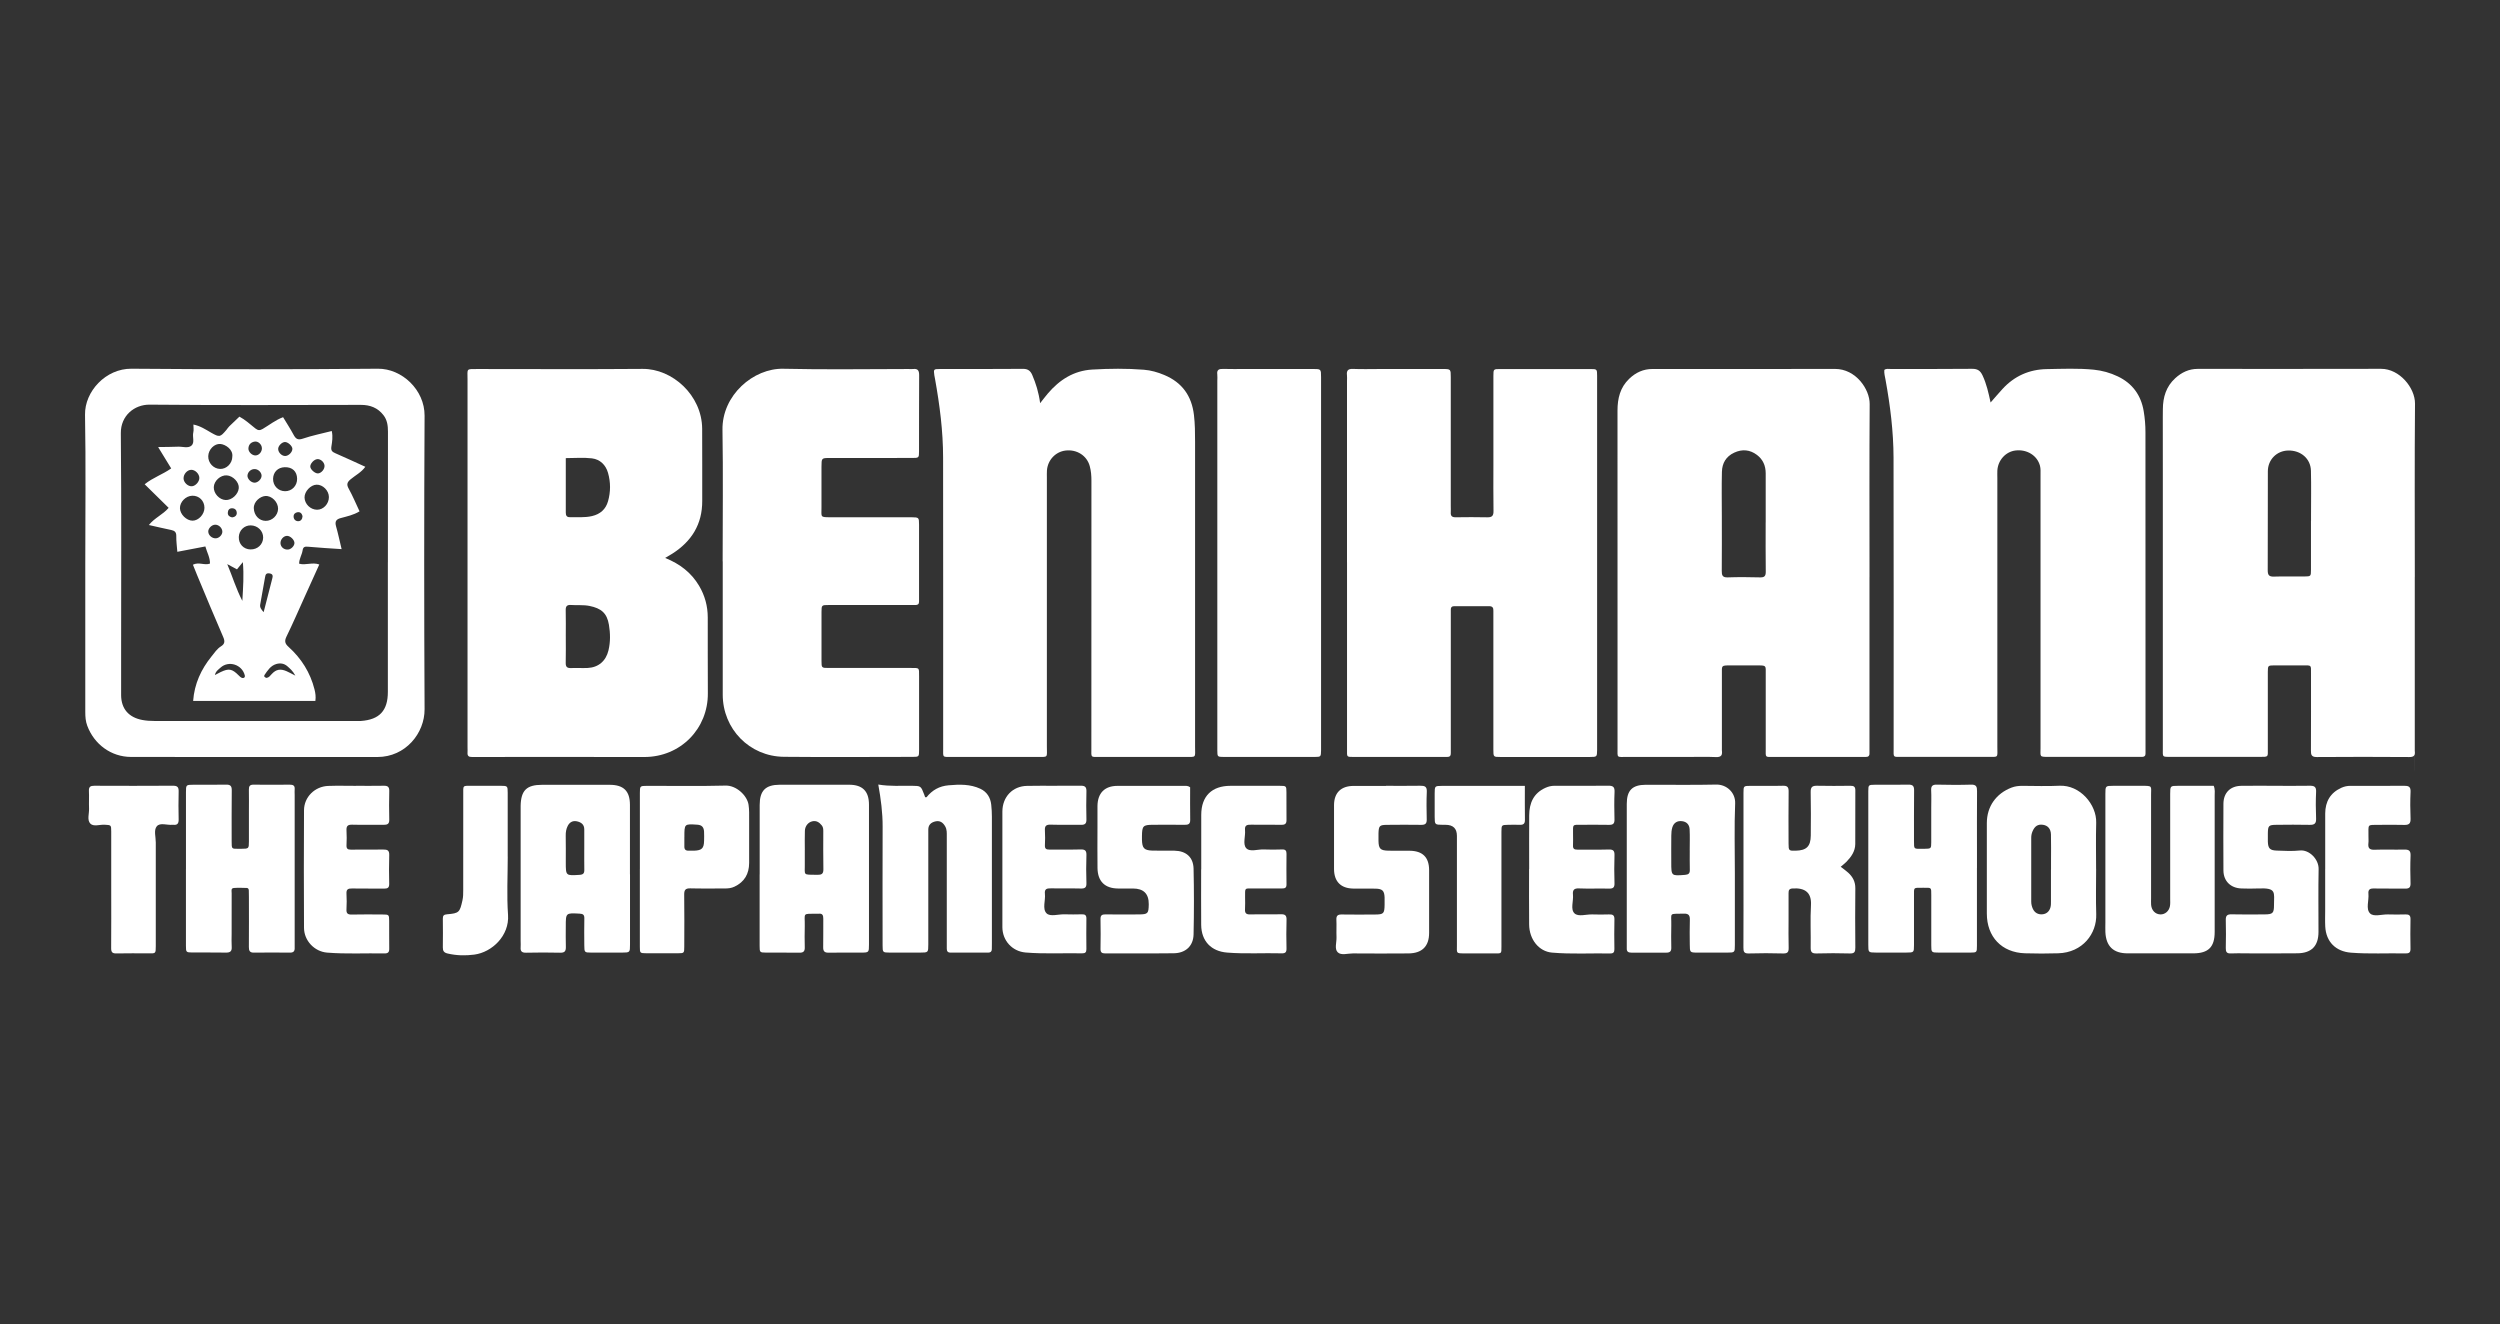
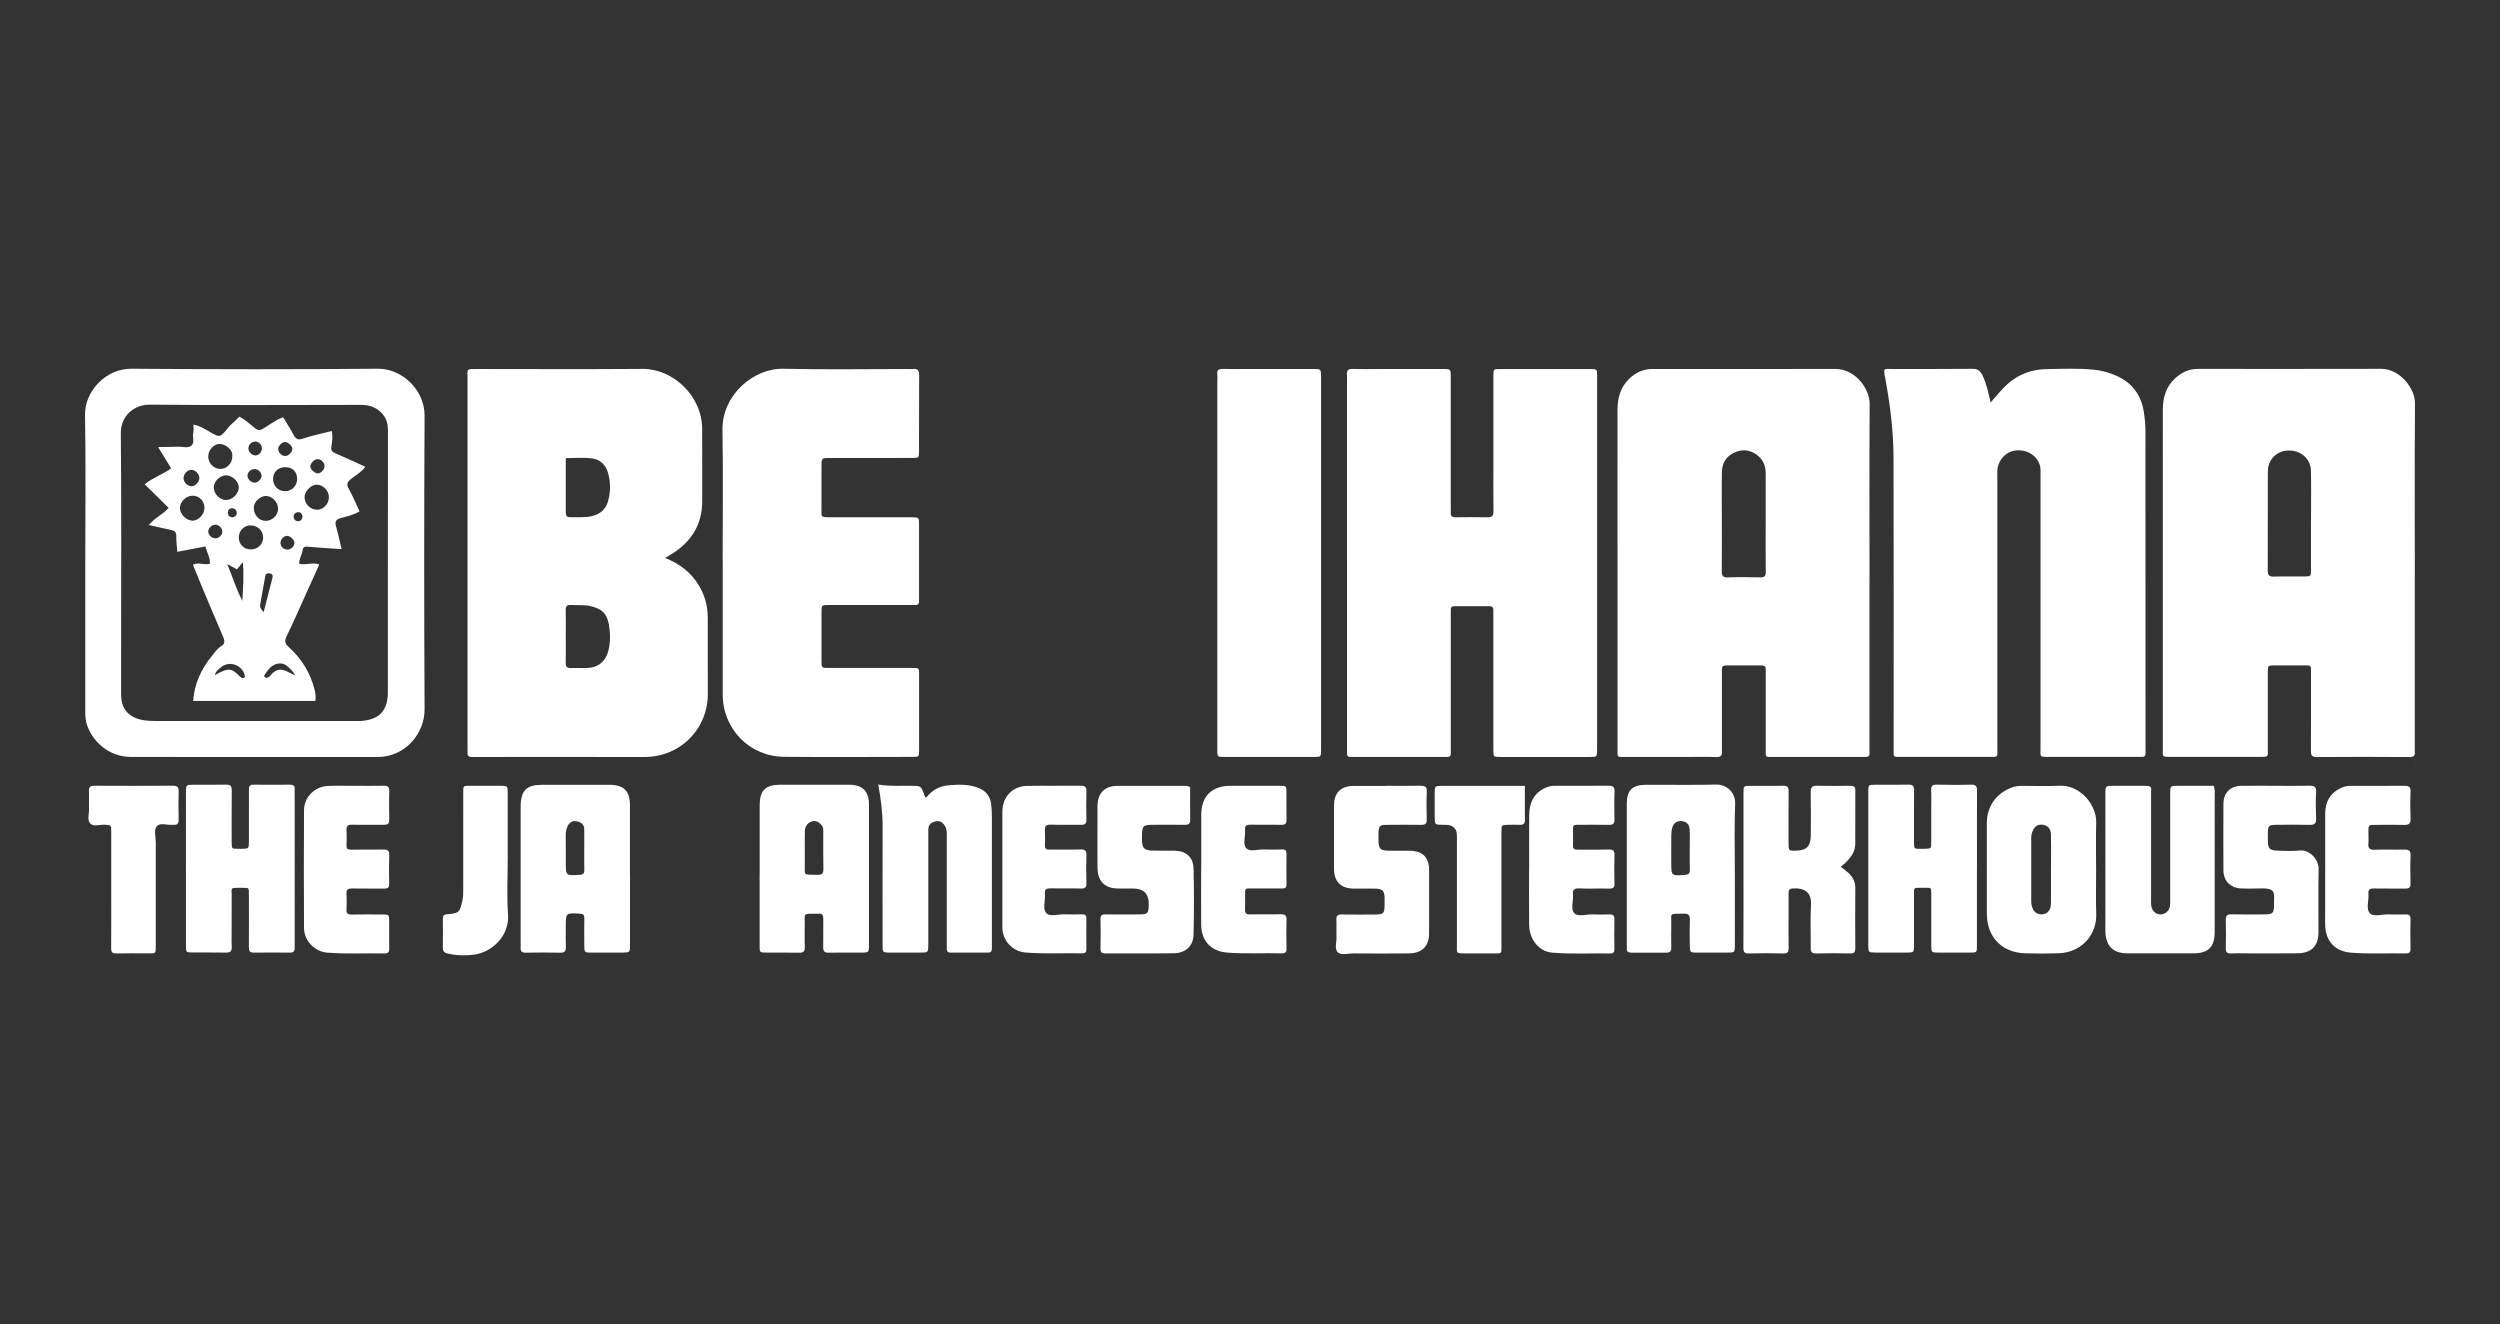
<svg xmlns="http://www.w3.org/2000/svg" id="Layer_1" data-name="Layer 1" viewBox="0 0 7653.5 4053.3">
  <rect x="0" y="0" width="7653.5" height="4053.3" fill="#333333" stroke="none" />
  <defs>
    <style>      .cls-1 {        fill: #fff;        stroke-width: 0px;      }    </style>
  </defs>
  <path class="cls-1" d="M7392.6,1766.3c0,172,0,344.1,0,516.1s-.5,11.4.1,17c1.4,12.8-2,18.3-16.7,18.2-94.5-.7-189-.7-283.6,0-16.7.1-17.8-7.6-17.7-20.5.4-78.5.2-156.9.2-235.4,0-26.4,2.1-24.7-24.2-24.7-29.3,0-58.6-.2-87.9,0-19.7.2-20,.4-20.1,20.2-.2,71.8,0,143.7,0,215.5,0,6.6,0,13.2,0,19.8,0,25.1,2.8,24.6-24.4,24.6-89.8,0-179.6,0-269.4,0-31.3,0-27.6,1.8-27.6-27.1,0-275.1,0-550.1,0-825.2s-.3-141.8.1-212.7c.3-36.1,10-68.8,37.8-94.2,19.6-17.9,42-28.6,68.8-28.6,187.2,0,374.3.3,561.5-.2,56.5-.1,104.2,58.4,103.8,106.7-1.5,176.7-.6,353.5-.6,530.3ZM7075,1594.1c0-4.7,0-9.4,0-14.2,0-46.2.8-92.5-.3-138.7-.8-37.1-31-62.9-69.8-62-34.8.8-62,27.9-62.1,63.4-.4,101,.1,202-.4,303,0,14.5,3.7,20.1,19,19.6,31.1-1.1,62.3-.1,93.4-.4,19.6-.2,20-.5,20-20.6.2-50,0-100,0-150.1Z" />
  <path class="cls-1" d="M5723.2,1767c0,173,0,345.9,0,518.9,0,6.6-.3,13.2,0,19.8.4,8.5-3.7,11.9-11.9,11.6-4.7-.2-9.4,0-14.2,0-88.8,0-177.7,0-266.5,0-28.2,0-25,3-25-26.4-.1-75.6,0-151.2,0-226.8,0-27.4,3.2-27.1-28.2-27-26.5,0-52.9.1-79.4,0-29.5-.2-26.6.4-26.6,25.8,0,72.8,0,145.6,0,218.3s-.5,11.4.1,17c1.6,14.1-2.6,20.1-18.3,19.5-29.2-1.3-58.6-.4-87.9-.4-61.4,0-122.9.2-184.3,0-32.9-.1-29,4.2-29.1-28-.1-124.8,0-249.5,0-374.3,0-219.3.1-438.6-.1-657.8,0-37.3,7.9-71,36-97.8,20-19.1,43.2-29.8,71.1-29.8,186.2,0,372.4.3,558.6-.2,64.2-.2,106.6,62.5,106.3,107.3-1.2,176.7-.5,353.5-.5,530.2ZM5405.5,1599.2c0-50.1-.1-100.2,0-150.2,0-23.3-8.5-42.6-26.9-56.4-21.3-16-44.7-18.3-69.4-6.9-25.1,11.6-37,32.2-37.7,58.4-1.2,45.3-.3,90.7-.3,136.1,0,55.7.3,111.5-.2,167.2-.1,13.5,1.9,20.7,18.1,20.2,33-1.2,66.1-.9,99.2,0,13.9.4,17.6-4.6,17.4-18-.7-50.1-.3-100.2-.3-150.2Z" />
  <path class="cls-1" d="M2036.4,1708.1c46,18.7,80.1,45.4,103.7,85.1,17.8,30,26.5,62.3,26.6,96.7.4,77.5-.4,155,.3,232.5.9,107.8-83,195.3-195,195.1-165.4-.4-330.8-.1-496.1-.1-10.4,0-20.8-.3-31.2,0-9.4.3-14.1-3.1-13.4-13.1.4-5.6,0-11.3,0-17,0-375.2,0-750.4,0-1125.5,0-34.5-5.2-32.1,31.5-32.1,168.2,0,336.4,1,504.6-.4,90.7-.7,181.4,80.3,182.2,183,.6,73.7-.1,147.4.2,221.1.3,71.5-32.5,123.9-91.6,161.6-6.3,4-12.9,7.7-22,13.1ZM1732.1,1947.2c0,27.4.5,54.7-.2,82-.3,12.6,4.5,16.4,16.4,16,16.9-.7,34,.5,50.9-.3,32.9-1.6,55.8-21.3,63.6-53.8,6.3-26,5.7-52.5,1.4-78.4-6-35.9-23.7-50.4-59.5-57.7-18.9-3.8-37.6-1.5-56.3-2.9-11.9-.9-16.9,3.3-16.5,15.9.7,26.4.2,52.8.2,79.2ZM1732.1,1402.6c0,57.2,0,111.9,0,166.6,0,9.1,2.9,14.4,12.8,14.1,22.6-.5,45.2,1.9,67.6-3.4,25.2-5.9,42.1-20.9,49-45.6,8.1-28.6,8.1-57.8,0-86.3-6.9-24.7-24.4-41.7-49.4-44.8-25.8-3.1-52.3-.7-79.9-.7Z" />
  <path class="cls-1" d="M4123.7,1721.5c0-185.2,0-370.4,0-555.6,0-5.7.6-11.4-.1-17-1.7-14.2,3-20.2,18.5-19.5,27.4,1.2,54.8.3,82.2.3,64.3,0,128.5,0,192.8,0,24.1,0,24.3.3,24.3,25.2,0,131.4,0,262.7,0,394.1,0,6.6.4,13.3,0,19.8-.8,11.1,4.1,14.9,15,14.8,32.1-.4,64.3-.7,96.4.1,14.6.4,19.7-4.4,19.4-19.4-.8-47.2-.3-94.5-.3-141.7,0-90.7,0-181.4,0-272.2,0-20.1.4-20.6,19.7-20.6,92.6-.2,185.2-.2,277.8,0,19.6,0,20,.5,20,20.8.2,91.7,0,183.3,0,275,0,284.4,0,568.9,0,853.3s0,11.3,0,17c-.3,21.1-.4,21.4-21.8,21.5-91.7.1-183.3.1-275,0-20.5,0-20.8-.3-20.8-22.1,0-135.1,0-270.3,0-405.4,0-6.6-.3-13.2,0-19.8.5-9.1-2.5-14.3-12.5-14.3-35.9.1-71.8,0-107.7,0-7.1,0-10.2,3.4-10.1,10.3,0,6.6,0,13.2,0,19.8,0,133.2,0,266.5,0,399.7,0,6.6-.3,13.2,0,19.8.4,8.3-3.3,12.2-11.6,11.9-3.8-.1-7.6,0-11.3,0-90.7,0-181.4,0-272.2,0-25,0-22.6.9-22.6-23.2,0-190.9,0-381.8,0-572.7Z" />
  <path class="cls-1" d="M5768.4,1132.7c6.1-5,13-3,19.4-3.1,83.2-.1,166.3.4,249.4-.5,16.9-.2,25.3,5.6,32.2,20.3,12.1,25.7,18.2,53,24.6,82.8,13-14.8,24.4-28.3,36.4-41.3,36.3-39.7,82.1-60,135.4-60.9,48.1-.8,96.3-3,144.4,1.8,25.5,2.6,49.8,9.4,73,20.4,45.2,21.5,71.3,57.7,79.5,106.4,3.6,21.2,5.4,43,5.4,64.5.3,322.2.2,644.4.2,966.6,0,5.7-.2,11.3,0,17,.2,7.1-3.3,10.3-10.1,10.4-4.7,0-9.4,0-14.2,0-90.7,0-181.4,0-272.1,0-29.3,0-25,0-25-26.9,0-278.7,0-557.5,0-836.2,0-9.4.7-19.2-1.7-28.1-8.4-31.6-40-50.9-74.7-46.8-30.3,3.6-54.2,29.9-55.8,61.8-.4,7.5,0,15.1,0,22.7,0,274,0,548,0,822.1,0,35.4,5.2,31.4-31.6,31.4-86.9.2-173.9.1-260.8,0-28.3,0-25.1,2.8-25.1-26.2,0-296.7.4-593.4-.3-890.1-.2-80-10.2-159.4-24.5-238.1-1.8-10-4.7-19.9-3.7-30.1Z" />
-   <path class="cls-1" d="M3184.1,1234.5c10-12.6,16.7-21.5,23.9-30,35.7-41.8,79.1-69.7,135.4-73.1,52.8-3.1,105.7-3.7,158.4.5,21.7,1.7,42.6,7.7,62.7,16.2,54.5,22.9,83.9,63.9,90.7,122.8,3.2,27.3,3.4,54.5,3.4,81.7,0,311,0,622,0,933,0,35.5,5.2,31.6-31.4,31.7-87,.2-173.9.1-260.9,0-28.4,0-25.2,2.8-25.2-26.2,0-273.2-.1-546.4.2-819.6,0-15.3-1.2-30.2-5.2-44.7-8.7-32.1-39.7-51.7-74.1-47.5-30.7,3.7-54.6,29.2-56.9,60.9-.5,7.5-.2,15.1-.2,22.7,0,274.1,0,548.3,0,822.4,0,35.6,5.3,31.9-31.1,31.9-87,.2-173.9.1-260.9,0-28.6,0-25.5,2.7-25.5-25.9,0-296.8.2-593.6-.2-890.4,0-81-10.4-161.2-24.7-240.8-.7-3.7-1.6-7.4-2.1-11.1-2.6-18.5-2.3-19.3,16.6-19.3,85.1-.2,170.2.3,255.2-.5,15.2-.1,22.7,6.7,27.9,18.7,11.1,25.9,19.7,52.6,24.2,86.5Z" />
  <path class="cls-1" d="M2212.3,1718.6c0-134.2,1.7-268.4-.5-402.5-1.8-106.3,94.9-189.4,186.6-187.2,127.5,3.1,255.1.8,382.7.8,4.7,0,9.5.5,14.2,0,15.5-1.8,18.7,5.7,18.6,19.9-.6,77.5-.1,155-.4,232.5,0,19.4-.5,19.9-21,19.9-84.1.2-168.2,0-252.3.1-25.2,0-25.2.2-25.3,27,0,41.6-.2,83.2,0,124.7.1,29.6-5,29.7,28.4,29.7,77.5,0,155,0,232.5,0s9.5,0,14.2,0c23.3.4,23.5.4,23.6,23,.1,69,0,138,0,206.9,0,9.4-.2,18.9,0,28.3.1,7.1-3.3,10.4-10.1,10.5-6.6,0-13.2,0-19.8,0-82.2,0-164.4,0-246.6,0-21.7,0-22,.3-22.1,21.3-.2,50.1-.2,100.2,0,150.2,0,20.9.3,21.2,22,21.2,84.1.1,168.2,0,252.3,0,25.9,0,24.4-1.4,24.4,24.8,0,75.6,0,151.2,0,226.8,0,20.2-.4,20.6-19.7,20.6-131.3.1-262.7,1.1-394-.2-105.5-1-187.3-85.4-187.4-190.2,0-136.1,0-272.1,0-408.2Z" />
  <path class="cls-1" d="M261.1,1723.4c0-151.2,1.9-302.5-.8-453.6-1.3-71.3,63.4-141.7,142.3-141,251.4,2.1,502.8,2.2,754.2,0,73.7-.7,143.4,64.9,143,143.7-1.6,299.6-1.5,599.2,0,898.8.4,73.1-57.9,146.2-144.4,146.2-251.4,0-502.8.2-754.2-.2-60.9-.1-112.9-38.6-134.1-95.6-5.1-13.6-6-27.4-6-41.6,0-152.2,0-304.3,0-456.5ZM1187.5,1721.2c0-133.3-.1-266.5.2-399.8,0-18.5-2.3-35.8-14-50.7-17.6-22.5-40.8-31.3-69.1-31.2-215.5.4-431,1.3-646.5-.7-46.9-.4-88.7,33.9-88.2,87.3,2.1,224.9.9,449.9.9,674.8,0,42.5-.3,85.1,0,127.6.4,41.9,23.7,68,65.2,75.7,12.2,2.3,24.2,3,36.5,3,204.2,0,408.3,0,612.5,0,6.6,0,13.3.4,19.8,0,57-4,82.6-31.6,82.6-89,0-132.3,0-264.6,0-397Z" />
  <path class="cls-1" d="M3726.7,1721.7c0-185.2,0-370.4,0-555.6,0-6.6.7-13.3-.1-19.8-2-14.7,5.5-17.3,18.2-16.9,22.7.8,45.3.2,68,.2,69,0,137.9,0,206.9,0,24.4,0,24.6.3,24.6,24.8,0,185.2,0,370.4,0,555.6s0,381.7,0,572.6c0,4.7,0,9.5,0,14.2-.4,20-.4,20.4-19.9,20.5-54.8.2-109.6,0-164.4,0s-75.6.1-113.4,0c-19.5-.1-19.8-.4-19.9-20.1-.1-125.7,0-251.3,0-377,0-66.1,0-132.3,0-198.4Z" />
  <path class="cls-1" d="M1928.7,2676.5c0,71.8,0,143.5,0,215.3,0,24.2-.2,24.3-25,24.5-31.2.1-62.3.2-93.5,0-21-.2-21.2-.5-21.4-22.4-.2-27.4-.5-54.8.1-82.2.3-11.2-4-14.2-14.7-14.7-42.1-2.2-42.1-2.6-42.1,38.8,0,20.8-.5,41.6.2,62.3.4,12.8-2.8,18.9-17.2,18.5-34.9-.9-69.9-.7-104.8,0-12.2.2-17.4-4-16.4-16.3.6-6.6,0-13.2,0-19.8,0-132.2,0-264.4,0-396.6,0-5.7,0-11.3,0-17,1-47.2,18.2-64.3,65.6-64.3,68.9-.1,137.9-.1,206.8,0,43,0,62.2,19.1,62.2,61.6.1,70.8,0,141.7,0,212.5ZM1788.7,2601c0-20.7,0-41.4,0-62,0-15-9.6-21.8-22.6-24.6-12.6-2.7-22.2,2.7-28,13.9-4.7,9.2-6.4,19.2-6.2,29.8.5,27.2.2,54.5.2,81.8,0,41.5,0,41,42.2,38.4,11.1-.7,14.7-4.7,14.5-15.2-.4-20.7-.1-41.3-.2-62Z" />
  <path class="cls-1" d="M2325.7,2676.9c0-70.8,0-141.7,0-212.5,0-44,17.9-61.9,61.6-62,70.8-.1,141.7-.2,212.5,0,40.8.1,60.4,19.8,60.5,60.9.2,142.6.1,285.2,0,427.9,0,24.8-.2,25-24.4,25.1-33.1.2-66.1-.3-99.2.2-12,.2-16.8-3.9-16.6-16.3.6-29.3,0-58.6.3-87.8.1-10.3-2.5-16.5-14.1-15.1-.9.1-1.9,0-2.8,0-49.3.4-38.9-4.2-39.8,37.9-.5,21.7-.6,43.5,0,65.2.4,12.4-4.6,16.4-16.6,16.2-34-.6-68,0-102-.3-19.2-.2-19.6-.5-19.6-21.1-.2-72.7,0-145.5,0-218.2ZM2463.8,2602.3h0c0,13.2-.2,26.3,0,39.5.9,39.6-8.4,35.6,38.4,36.4,12.7.2,18.8-2.7,18.5-17-.8-38.5-.3-77-.3-115.6,0-6.6,0-13-4.6-18.7-7.6-9.4-16.4-15.4-29.1-12.5-12.1,2.7-22,14-22.6,28.6-.8,19.7-.2,39.4-.2,59.2Z" />
  <path class="cls-1" d="M5311.1,2674.8c0,72.8,0,145.6,0,218.3,0,22.9-.3,23.1-23.3,23.2-30.2.2-60.5.2-90.7,0-23.8-.1-23.9-.3-24-25.4-.1-24.6-.7-49.2.2-73.7.5-14-2.8-20.7-18.5-20.2-47.6,1.3-37.4-4.8-38.3,36.2-.5,22.7-.5,45.4,0,68,.3,10.9-4,15.2-14.8,15.2-35.9-.3-71.8-.3-107.7,0-9.3,0-14.2-3.2-13.8-13,.2-5.7,0-11.3,0-17,0-141.8,0-283.6,0-425.3,0-41.2,16.7-58.4,58-58.6,71.8-.3,143.7,1.1,215.5-.6,32.5-.8,59.6,24.9,58.3,57.5-2.9,71.7-.9,143.6-.9,215.5ZM5173,2603.5h-.1c0-21.6.8-43.3-.3-64.9-.7-13.4-8.4-22.7-22.7-24.6-14.6-2-25.8,4.4-30.3,19.1-2.4,7.9-3,16.6-3.1,25-.4,27.3-.1,54.6-.1,81.9,0,42,0,41.6,42.2,38.3,10.8-.9,14.9-4.6,14.6-15.4-.5-19.8-.2-39.5-.2-59.3Z" />
  <path class="cls-1" d="M6052.2,2657.3c0,79.3,0,158.6,0,238,0,20.4-.4,20.8-19.9,21-32.1.3-64.2.2-96.3,0-23.3-.1-23.6-.3-23.6-23-.2-51,0-102,0-153,0-24.5.8-22.5-23.6-22.5-.9,0-1.9,0-2.8,0-29.1.3-26.4-2.7-26.5,25.2,0,50,0,100.1,0,150.1,0,22.8-.3,23-23.5,23.1-31.2.2-62.3.2-93.5,0-22.6-.2-22.9-.4-22.9-23.7,0-118,0-236.1,0-354.1,0-38.7-.2-77.4,0-116.1.1-19.4.5-19.7,20.6-19.9,34-.2,68,.5,102-.3,13.8-.3,17.8,4.4,17.6,17.9-.6,51.9-.2,103.9-.3,155.8,0,24.3-.3,22.8,23.6,22.7,2.8,0,5.7,0,8.5,0,20.2-.4,20.6-.4,20.7-19.8.3-34.9,0-69.9,0-104.8,0-17.9.7-35.9-.2-53.8-.7-13.4,3.5-18.3,17.4-18,34.9.8,69.9,1.1,104.8,0,16.2-.5,18.3,6.7,18.2,20.2-.5,62.3-.2,124.6-.2,187,0,16.1,0,32.1,0,48.2Z" />
  <path class="cls-1" d="M569.3,2660.3c0-78.4,0-156.8,0-235.1,0-22.6.3-22.7,23.4-22.8,33.1-.2,66.1.5,99.1-.3,13.7-.3,17.9,4.2,17.7,17.8-.7,51.9-.2,103.9-.3,155.8,0,24.3-.4,22.9,23.4,22.8,1.9,0,3.8,0,5.7,0,23.4-.2,23.6-.2,23.7-22.5.2-30.2,0-60.4,0-90.7,0-22.7.4-45.3-.1-68-.2-10.6,3.1-15.3,14.4-15.1,36.8.4,73.7.4,110.5,0,10.3-.1,16.3,2.5,15.3,14.2-.5,5.6,0,11.3,0,17,0,150.1,0,300.3,0,450.4,0,5.7-.3,11.3,0,17,.6,10.3-2.8,15.7-14.3,15.6-36.8-.4-73.7-.5-110.5,0-13,.2-15.5-6.1-15.4-17.4.4-51,.2-102,.1-153,0-6.6,0-13.2-.3-19.8-.1-4-1.6-7.7-6.2-7.8-13.2-.3-26.5-1-39.6.1-9.8.8-6.6,9.9-6.7,15.8-.2,41.5-.1,83.1-.1,124.6,0,13.2-.7,26.5.2,39.6,1,13.8-4.6,18.1-18,17.8-34-.7-68,0-102-.3-19.7-.2-20.1-.6-20.1-20.8-.2-71.8,0-143.5,0-215.3,0-6.6,0-13.2,0-19.8Z" />
  <path class="cls-1" d="M6777.1,2405.7c4.6,11.6,2.9,21.2,2.9,30.5.1,139,.1,277.9,0,416.9,0,46-19,65.3-65.2,65.5-67.1.2-134.2.1-201.3,0-43.7,0-66.1-21.6-68.1-65.2-.4-9.4,0-18.9,0-28.4,0-131.4,0-262.8,0-394.2,0-24.8.2-25,24.1-25.1,29.3-.2,58.6,0,87.9,0,33.1,0,27.9.4,27.9,27,.1,105.9,0,211.7,0,317.6,0,6.6-.4,13.3.1,19.8,1.4,17.1,12.9,28.8,28.3,29.3,14.1.4,26.5-9.8,29.4-25.4,1.3-7.3.7-15.1.7-22.6,0-106.8,0-213.6,0-320.5,0-24.9.2-25.1,24-25.2,36.7-.2,73.4,0,109.2,0Z" />
  <path class="cls-1" d="M2688.8,2401.8c36.9,6.1,69.9,3.3,102.8,3.8,27.6.4,27.6.2,37.8,26.9,1,2.6,1.8,5.3,2.8,8,1.5,0,3.8.7,4.4,0,17.4-21.6,39.1-34,67.5-36.4,33.3-2.9,66.2-3.8,97.1,10.6,20.1,9.4,31.1,26.9,33.4,49.1,1.3,12.2,2,24.5,2,36.7.1,128.6,0,257.1,0,385.7,0,6.6,0,13.2-.2,19.8-.2,6.7-3.6,10.3-10.5,10.3-38.8,0-77.5,0-116.3,0-8.8,0-11.2-5-11.1-12.7,0-6.6,0-13.2,0-19.8,0-107.8,0-215.5,0-323.3,0-10.3.7-20.6-4.7-30.3-6.8-12.1-16.1-18.7-30-15.6-13.1,3-22.1,10.4-21.9,25.4.1,6.6,0,13.2,0,19.8,0,110.6,0,221.2,0,331.8,0,24.4-.2,24.6-24.8,24.7-31.2.2-62.4.2-93.6,0-21.1-.2-21.5-.5-21.5-22.3-.1-121-.4-242,.1-363,.2-42.6-5.3-84.5-13.3-129.1Z" />
  <path class="cls-1" d="M5635.2,2653.6c10.3,8,17.3,12.8,23.4,18.5,13.7,12.7,21.5,27.6,21.3,47.3-.7,60.4-.5,120.9,0,181.3.1,12.8-2.1,18.7-16.8,18.2-34-1.1-68-.9-102,0-13.3.3-18.1-3.5-17.9-17.5.8-43.4-1.6-87,.9-130.3,2.2-38.7-18.3-53.6-56.1-51.2-10.2.6-12.6,5-12.5,14,.3,27.4,0,54.8,0,82.2,0,28.3-.6,56.7.3,85,.4,13.3-3.1,18.2-17.2,17.8-34.9-1-69.9-1.1-104.8,0-15.2.5-16.6-6.2-16.5-18.5.4-75.6.2-151.1.2-226.7,0-82.2,0-164.3,0-246.5,0-21.1.3-21.3,21.7-21.4,33.1-.2,66.1.6,99.2-.3,14-.4,17.5,4.7,17.3,17.9-.6,52.9-.4,105.8-.2,158.7,0,22.1.9,22.7,21.7,22.2,33.3-.7,46-13.2,46.3-46.4.3-44.4.7-88.8-.3-133.2-.3-15.4,5.2-19.5,19.6-19.2,34,.8,68,.5,102,.1,10.4-.1,15.2,2.6,15.1,14.2-.4,54.7.2,109.5-.2,164.2-.2,22.1-12.3,39.1-27,54.3-4.6,4.7-9.9,8.7-17.4,15.1Z" />
  <path class="cls-1" d="M6417.1,2660.1c0,46.2-1.2,92.5.3,138.7,2,59.1-41.3,117.3-116.2,119.6-33.9,1-68,1.1-101.9,0-71.3-2.3-116.8-50.2-116.8-121.7,0-92.5-.3-185,0-277.4.2-50.6,28.5-90,75.5-108.1,10.9-4.2,21.8-5.4,33.2-5.4,37.7.1,75.6,1.6,113.2-.3,63.6-3.2,114.5,58.1,112.9,113.1-1.3,47.1-.3,94.4-.3,141.5ZM6279,2662.3c0-8.5,0-17,0-25.5,0-27.4.5-54.7-.2-82.1-.4-17.3-9.6-27.5-24.4-29.7-15.8-2.3-25.5,4.2-32.3,20.7-2.6,6.3-3.7,12.5-3.7,19.1,0,65.1.1,130.2,0,195.4,0,7.8,1.8,15,4.9,21.9,5.8,12.6,16.6,18.2,29.8,16.9,12.2-1.2,20.8-9,24.1-20.9,1.8-6.2,1.6-13,1.6-19.6.1-32.1,0-64.2,0-96.3Z" />
-   <path class="cls-1" d="M1958.9,2660.1c0-77.5,0-155,0-232.4,0-21.4.4-21.8,21.8-21.9,80.3-.2,160.7,1.3,240.9-.8,32.4-.8,65.7,30.2,70,58.7,2.3,15.1,1.8,30.1,1.8,45.2.1,44.4.2,88.8,0,133.2-.2,33.1-14.2,57.8-44.8,72.3-9.8,4.7-19.8,5.6-30.3,5.6-35-.2-69.9.6-104.9-.4-15.3-.4-19,5.2-18.8,19.5.7,52.9.4,105.8.2,158.7,0,20.1-.3,20.4-19.5,20.5-32.1.2-64.3.2-96.4,0-19.8-.2-20.1-.4-20.1-20.2-.2-79.4,0-158.7,0-238.1ZM2095.1,2562.6c0,9.4.3,18.8,0,28.2-.4,9.7,3.9,13.8,13.3,13.5,5.6-.2,11.3.2,16.9,0,23.5-1,29.7-7.3,30.2-30.4.2-9.4.4-18.8-.1-28.2-.8-12.8-6.2-20.1-20.8-21-39.5-2.5-39.5-3-39.4,38Z" />
  <path class="cls-1" d="M3643.5,2409.9c0,32.2-.4,66.1.2,100,.3,13.5-6.5,15.3-17.6,15.2-32.1-.4-64.3-.3-96.4-.1-30.4.2-33.3,3.3-33.7,34.7,0,3.8,0,7.6,0,11.3.6,25.3,6.5,32.1,31.4,33,22.7.8,45.4-.1,68,.3,35.5.6,57.8,19.7,58.6,55.1,1.5,67,1.5,134.2,0,201.2-.8,35.5-24.4,57.2-60.5,57.7-69.9.9-139.9,0-209.8.5-10.9,0-14.9-3.4-14.6-14.5.6-30.2.6-60.5,0-90.7-.2-11.4,4.4-14.4,15-14.3,34,.5,68,.4,102.1.1,28.1-.2,30.2-2.6,30.6-31.1q.5-48.2-48.3-48.2c-15.1,0-30.2.1-45.4,0-40.6-.3-62.6-21.8-63.2-62.7-.6-40.6-.1-81.3-.1-121.9s-.2-45.4,0-68c.5-39.6,22-61.5,60.9-61.6,68-.2,136.1,0,204.1,0,5.6,0,11.4-1,18.5,4.1Z" />
  <path class="cls-1" d="M6965.8,2405.7c34.9,0,69.9.4,104.8-.2,13.6-.2,20.7,2.5,19.9,18.5-1.3,27.3-1.1,54.8,0,82.1.6,15.4-5.5,19.4-19.7,19.1-34-.7-68-.5-102-.1-23.5.3-25.6,2.6-26,26.1-.2,8.5-.3,17,0,25.5.7,20.5,6.1,26.6,27.2,27.3,23.6.8,47.4,2.2,70.8-.3,28.9-3,58,26.9,57.4,56.8-1.3,64.2-.3,128.4-.4,192.6-.1,42.9-21.1,64.7-64.2,65.3-52.9.7-105.8.2-158.6.2-15.1,0-30.3-.7-45.3.2-12.9.7-16-4.9-15.7-16.7.6-28.3.8-56.7,0-85-.4-13.4,3.6-18.3,17.5-18,34,.8,68,.5,102,.2,24.2-.2,28.1-3.8,28.1-28,0-40,8.7-53.8-48.7-51.4-17,.7-34,.6-51,0-33.1-1.1-54.9-22.6-55.1-55.2-.4-68-.4-136,0-204,.2-33.7,20.8-54.4,54.4-55,34.9-.6,69.9-.1,104.8-.1Z" />
  <path class="cls-1" d="M4243,2405.7c35,0,69.9.4,104.9-.2,13.4-.2,20.9,2.1,20.1,18.4-1.3,28.3-.8,56.7-.2,85,.3,12.6-4.7,16.4-16.7,16.3-35-.5-69.9-.4-104.9,0-23,.2-25.4,2.9-26.1,26.5-.2,7.6-.2,15.1,0,22.7.5,23.9,5.6,29.3,30.4,29.9,21.7.5,43.5,0,65.2.2,39.4.4,59.2,19.9,59.4,58.9.2,64.3.2,128.5,0,192.8-.1,40.8-21.4,62.2-63.2,62.6-56.7.5-113.4.4-170.1,0-15.8-.1-35.8,6.9-46.4-3.4-10.7-10.3-3.2-30.4-3.8-46.2-.7-17.9.5-35.9-.4-53.8-.6-12.8,5-16,16.7-15.8,34,.5,68,.4,102,.1,26-.2,28.5-3,28.9-29.7.1-7.6.3-15.1,0-22.7-.8-20.2-6.6-26.3-27.5-26.8-22.7-.6-45.4.1-68-.2-38.3-.5-59.1-21.2-59.3-59.9-.3-65.2-.3-130.4,0-195.6.2-38,21.3-58.6,59.8-58.8,33.1-.2,66.1,0,99.2,0Z" />
  <path class="cls-1" d="M3677.5,2661.5c0-55.7-.1-111.5,0-167.2.2-56.9,32.3-88.6,89.7-88.6,50.1,0,100.1-.1,150.2,0,20.5,0,20.8.4,20.9,19.5.3,28.3-.2,56.7.2,85,.2,11-4,15-15,14.8-31.2-.5-62.4.2-93.5-.3-12.3-.2-19.9,1.5-18.5,16.6,1.8,18.7-7.3,42.4,3.3,54.9,11.2,13.1,35.5,3.4,54.1,4.3,18.8.9,37.8.6,56.7,0,10-.3,13,4.1,12.9,13.4-.3,31.2-.4,62.4,0,93.5.2,10.5-4.7,12.6-13.7,12.5-29.3-.3-58.6-.2-87.9,0-27.5.1-25.1-3.4-25.2,26.4,0,12.3.6,24.6-.2,36.8-.8,11.9,3.1,16.6,15.7,16.3,31.2-.8,62.4.3,93.5-.5,13.3-.4,18.4,3.2,17.9,17.3-1,29.3-.7,58.6-.1,87.8.2,11.1-3.7,14.8-14.7,14.5-55.7-1.5-111.4,2.2-167.1-2.3-48.9-3.9-78.9-35.2-79.4-84.8-.5-56.7-.1-113.4-.1-170.1Z" />
  <path class="cls-1" d="M4681.4,2660.2c0-54.8-.3-109.5.1-164.3.3-37.4,13.3-67.8,50-84.2,8.9-4,17.7-6.1,27.3-6.1,54.8,0,109.5.4,164.3-.2,14.1-.2,20.4,2.9,19.7,18.7-1.3,28.3-.8,56.6-.2,85,.3,12.5-4.7,16.3-16.7,16.1-28.3-.6-56.6-.2-85-.2-27.9,0-25.1-2-25.2,26.5,0,12.3.5,24.6-.1,36.8-.5,10.2,4,12.9,13.4,12.8,32.1-.4,64.2.6,96.3-.4,14.1-.4,17.7,4.5,17.3,17.8-.9,28.3-1,56.7,0,85,.6,14.5-5.2,17.3-18.1,16.9-30.2-.8-60.5.7-90.6-.6-15.8-.7-19.8,5.6-18.4,19.5,1.9,19.4-8.3,44.3,4.6,56.8,11.6,11.3,35.9,2.7,54.6,3.3,17,.5,34,.6,51,0,11.6-.5,17.1,2.4,16.7,15.5-.8,30.2-.5,60.4-.1,90.6.1,9.4-2.7,13.6-12.8,13.4-59.4-1-118.9,2.6-178.3-2.6-39.9-3.5-69.4-40-69.9-85.9-.6-56.6-.2-113.3-.2-169.9Z" />
  <path class="cls-1" d="M1089.9,2405.7c28.4,0,56.7.3,85.1-.2,11.6-.2,17,3.2,16.7,16-.7,29.3-.7,58.6,0,87.9.3,13.2-5.9,15.8-17.2,15.7-32.1-.4-64.3.5-96.4-.4-14.1-.4-18.1,4.8-17.3,18,.9,15.1.7,30.2,0,45.4-.4,9.9,3.6,13.1,13.2,13,33.1-.4,66.2.3,99.2-.3,12.8-.2,18.9,2.5,18.4,17.1-1,29.3-.7,58.6-.1,87.9.2,11.3-4.2,14.7-14.9,14.6-33.1-.4-66.2.2-99.2-.4-11.7-.2-17.4,2.6-16.7,15.6.9,16,.9,32.2,0,48.2-.7,12.4,3.8,16.3,16.1,16,31.2-.7,62.4-.4,93.6-.2,20.5.1,20.8.4,21,19.5.3,28.4-.3,56.7.2,85.1.2,11.2-4,14.8-14.8,14.6-58.5-1.1-117.2,2.3-175.6-2.5-38.6-3.2-70.3-36.5-70.5-75.7-.6-120-.7-240.1,0-360.1.2-40.7,33.2-73,74.2-74.5,28.3-1,56.7-.2,85.1-.2Z" />
  <path class="cls-1" d="M7118.4,2660.5c0-56.7-.2-113.4,0-170.1.2-36.2,15.5-63.3,49.5-78.7,8.9-4,17.7-5.9,27.3-5.9,54.8,0,109.6.3,164.5-.2,13.5-.1,20.8,2.3,20,18.5-1.3,27.3-1.1,54.8,0,82.2.6,15.4-5.5,19.5-19.7,19.1-25.5-.8-51-.3-76.6-.2-38.3.1-32-2.5-32.6,33.9-.1,7.6.7,15.2-.2,22.7-1.6,14.4,3.2,20.1,18.6,19.6,30.2-1.1,60.5.2,90.7-.5,14-.4,20.5,2.8,19.8,18.6-1.2,28.3-.9,56.7-.1,85,.3,12.7-4.7,16.1-16.5,15.9-32.1-.5-64.3.3-96.4-.4-12.5-.3-17.2,4.3-16,16.4,2,20.4-8.6,46,4.9,59.8,11.2,11.4,36,2.7,54.8,3.2,17.9.5,35.9.5,53.9,0,10.5-.3,15.4,2.9,15.2,14.4-.5,30.2-.7,60.5,0,90.7.3,11.8-4.9,14.5-15.2,14.3-55.7-1.2-111.5,2.1-167.1-2.3-46.6-3.7-76.3-33.3-78.7-80.1-.9-17-.2-34-.2-51,0-41.6,0-83.2,0-124.8Z" />
  <path class="cls-1" d="M3068.7,2660.1c0-58.6-.2-117.2,0-175.8.2-44.8,31.2-77.7,75.6-78.4,54.8-.9,109.6.2,164.4-.5,14.1-.2,17.7,5,17.3,18.1-.8,28.3-.7,56.7,0,85.1.2,12.1-3.9,16.7-16.3,16.5-31.2-.6-62.4.5-93.6-.5-14.1-.4-18.1,4.8-17.2,18,.9,15.1.7,30.2,0,45.3-.4,9.9,3.5,13.2,13.2,13,32.1-.4,64.3.5,96.4-.4,13.9-.4,17.9,4.2,17.5,17.7-.9,28.3-1.1,56.7,0,85,.6,14.5-5.2,17.3-18.1,16.9-30.2-.8-60.5.2-90.7-.5-12.6-.3-20,1.9-18.3,16.7,2.3,20.3-8.5,45.9,4.9,59.6,11,11.3,35.9,2.7,54.7,3.2,17.9.5,35.9.5,53.9,0,9.5-.3,13.6,2.9,13.5,12.9-.4,31.2-.4,62.4,0,93.6.1,10-3.6,13.1-13.3,12.9-57.6-1.1-115.3,2.3-172.8-2.5-40.7-3.4-70.9-36.2-71.1-77.4-.3-59.5,0-119.1,0-178.6Z" />
  <path class="cls-1" d="M4668.2,2405.7c0,36.9-.3,70.8.2,104.7.1,11.3-4.8,15-15.3,14.7-12.3-.4-24.6-.3-36.8,0-19.4.5-19.7.6-19.8,21.1-.2,45.3,0,90.7,0,136,0,71.8,0,143.6,0,215.4,0,22.8.8,21.2-21.9,21.1-30.2,0-60.5,0-90.7,0-27.2,0-23.7,0-23.7-25.3,0-111.5,0-222.9,0-334.4q0-33.9-34.8-33.9c-2.8,0-5.7,0-8.5,0-24.5-.3-24.6-.3-24.8-24.8-.1-23.6-.1-47.2,0-70.8.1-23.2.2-23.5,22.7-23.6,54.8-.2,109.6,0,164.4,0h89Z" />
  <path class="cls-1" d="M340.5,2721.3c0-58.6.1-117.1,0-175.7,0-20.1-.4-19.7-20.2-20.8-14.9-.8-33.9,6.7-43.7-3.4-10.7-11-3.3-30.5-4-46.2-.7-17.9.5-35.9-.4-53.8-.6-12.8,4.8-16,16.6-15.9,80.3.3,160.6.5,240.8-.1,14.1-.1,17.7,5,17.3,18.1-.8,28.3-.6,56.7,0,85,.2,11.9-3.5,18-16.1,16.5-.9-.1-1.9,0-2.8,0-16.5,1.7-38.1-7.7-48.2,4.8-9.6,11.8-2.8,32.7-2.9,49.5-.2,105.8-.2,211.5,0,317.3,0,23-.5,22.1-21.5,22-33.1-.1-66.1-.5-99.2.2-12.4.3-16-4-15.9-16.2.5-60.4.2-120.9.2-181.3Z" />
  <path class="cls-1" d="M1554.4,2622.6c0,59.5-3.3,119.2.9,178.3,4.5,63.6-49,114.2-103,121.5-27.2,3.6-54.3,3.1-81.5-3.2-11.9-2.7-15.3-8-15.1-19.1.4-29.3.4-58.5,0-87.8-.1-9.5,3.2-12.5,13-13.3,37-3.1,38.9-6,47.1-42.9,2.3-10.4,2.3-20.5,2.3-30.7.2-97.2,0-194.4.1-291.6,0-31.5-3.2-28,29.3-28.2,28.3-.1,56.6-.2,84.9,0,21.5.2,21.8.4,21.9,21.5.2,65.1,0,130.2,0,195.4Z" />
  <path class="cls-1" d="M1015.7,1319.6c3.8,17.7,1.1,33-1.2,47.5-2,12.8,2.7,16.3,12.5,20.6,30.2,13.1,60.1,27.1,91.4,41.3-12.1,17-30.1,25.9-45,38.3-10.2,8.5-13.3,15.4-6.1,28.3,12.3,22.2,22.1,45.8,33.4,69.8-18.3,11.3-38.5,15.4-58.2,20.8-13.3,3.6-17.8,10.4-13.9,24.4,6.4,22.6,11.2,45.6,17.2,70.5-34.9-2.4-68.4-4.1-101.8-7.3-10.2-1-16-.2-17.6,11.1-2.1,13.8-10.8,26.1-10.6,40.8,20,5.7,39.9-5.4,61.7,2.4-15.2,33.7-30.3,67-45.4,100.3-18.2,40.3-35.8,81-55.2,120.7-6.6,13.6-4.4,21.5,6.2,31,39.4,35.6,66.8,78.7,79.8,130.7,2.8,11.2,4.4,22.2,2.6,35h-374.2c3.8-52.3,24.4-96.8,56.4-136.4,8.8-10.8,16.6-23.1,29-30.8,11.7-7.3,12.3-15.5,6.6-28.5-27.5-63-53.6-126.6-80.1-190-4.3-10.3-8.3-20.6-12.6-31.3,18.2-9.2,35.4,2.8,52.2-3.4.5-18.4-9-34-14.1-52.5-28.3,5.4-55.8,10.6-85.8,16.4-1.3-17-3.5-32.6-3.2-48.1.2-12.1-4.9-16.5-15.6-18.7-22.1-4.5-44-9.8-68.3-15.2,17.5-22.1,43.2-32,60.5-52.6-23.9-23.5-47.8-47.1-73.4-72.2,26-20.8,54.9-29.9,81.2-48.5-12.3-20.1-24.8-40.5-40-65.4,22.7-.3,41.9-.3,60.9-1.1,14-.6,30.8,5.8,41.2-3.3,10.6-9.4,2.2-26.8,5.6-40.5,1.8-7,.3-14.9.3-24,21.3,4.2,37.6,15.3,54.5,25,25.4,14.4,27.4,14,46.5-8.5,3-3.6,5.4-7.8,8.8-11,10-9.8,20.2-19.3,31.1-29.7,17.5,9.3,32.8,23.4,49,36.3,8.2,6.5,14,6.2,22.5,1.2,20.2-11.8,38.6-27,62.2-35.8,10.9,18.1,22.2,35.4,31.9,53.5,6.7,12.4,12.7,17.6,28.5,12.2,28.4-9.6,58-15.5,88.8-23.4ZM1006.9,1521.6c-.1-19.8-18.6-38.3-37.8-37.8-18.2.5-37.2,20.9-36.8,39.4.5,19.9,18.1,37.1,38.2,37.3,19.5.2,36.6-18,36.4-38.9ZM690.9,1530.8c18.6.8,38.4-17.2,40.1-36.4,1.6-17.7-17.4-37.9-36.9-39.1-19.1-1.2-39,16.9-39.6,36-.7,19.5,17,38.7,36.4,39.5ZM767,1682c21.4.5,38.3-15.3,38.6-36.1.3-20.5-16.6-37.2-38-37.5-19.7-.3-35.7,15.2-36.5,35.3-.8,21.6,14.4,37.9,35.9,38.4ZM851.3,1557.6c.3-20.5-19.4-40.8-39.4-39.1-15.2,1.2-35.6,16.8-34.9,37.6.7,21.2,15.7,38.2,36.2,38.5,20.1.3,37.8-16.9,38.1-36.9ZM588.5,1517.6c-19.9.6-38,19.1-37.6,38.3.4,18.6,19.9,37.9,38.4,38.1,18.5.1,36.6-19.4,36.6-39.4,0-21.5-16.4-37.7-37.4-37ZM909.6,1465.8c-.3-22.7-14.7-36.2-38-35.5-20.9.6-35.2,14.9-35.6,35.6-.4,21.1,15.7,37.8,36.8,37.9,20.8.1,37-16.6,36.8-38ZM711.1,1398.5c3.4-22.5-21.1-37.9-36-39.3-18.8-1.8-37.1,16.9-37.6,37.4-.5,20.7,15.9,38.3,36.2,39,19.7.7,37.1-16.6,37.5-37.2ZM725.5,1743c-8.7-4.7-16.9-9.1-29.8-16,16.5,39.3,26.7,74.8,46.2,112.5,2.5-42.1,5.1-78.6,1.6-118.6-7.7,9.5-12.9,15.7-18,22.1ZM807.1,1874.2c9.5-37,17.9-69.6,26.2-102.2,2-7.7,3.5-14.7-8.1-16.6-10.8-1.7-12.5,4-13.9,12.4-4.6,27.6-9.6,55.2-14.7,82.7-1.6,8.5,2.3,14.4,10.5,23.6ZM561.9,1464.8c.5,12.7,13.9,25,26,23.8,11-1.1,22.3-13.9,22.4-25.2,0-12.5-12.6-25.3-24.9-25.1-12.3.2-23.9,13.3-23.4,26.5ZM657.9,2066.6c6.6-3.4,12.2-6.6,18-9.3,24.6-11.7,34.7-9.8,54.4,10,3.2,3.3,6.9,7,11.1,8.2,5.1,1.4,9.5-1.9,8-7.9-8.2-33.2-49.2-46.4-74.3-23.7-6.6,6-14.9,11.1-17.2,22.8ZM904,2068c-8.1-14.8-16.4-21.2-24-28.1-9.9-8.9-22-10.7-34.4-7-17.4,5.2-26.5,20-36.1,33.9-.8,1.2-.8,4.3,0,5.1,2,1.7,4.9,3.6,7.1,3.3,6.9-1.1,10.6-6.6,15.1-11.5,13.5-14.7,26.7-17,45.3-9,7.5,3.2,14.6,7.3,26.8,13.5ZM949.9,1428.8c.6,8.9,15,21.3,23.9,20.5,10.2-.9,20.4-13.1,19.7-23.6-.7-11-12.1-21.2-22.5-20.1-10,1.1-21.7,14-21.1,23.2ZM680.7,1627.8c-.1-11.2-10.6-21.6-21.8-21.5-10.9.1-22.1,11.6-21.3,21.9.8,11.1,12,20.5,23.5,19.8,9.9-.6,19.6-10.6,19.6-20.2ZM778.8,1477.7c10.2.5,22-10.8,22-21.2,0-9.8-9.3-19.5-19.7-20.4-11.7-1.1-22.5,7.9-23.5,19.5-.8,9.9,10.3,21.6,21.2,22.1ZM895.1,1373.8c-.2-8.8-14.4-21.4-23.4-20.6-9.3.8-19.8,11.7-20.1,20.8-.3,10.8,10.7,22.1,21.5,22,10.6-.2,22.2-11.9,22-22.1ZM901.4,1661.9c-.4-9.8-12.9-21.6-22.8-21.4-10.8.2-20.6,11.6-19.9,23,.7,11.6,11.1,20,23.3,18.9,9.7-.9,19.8-11.6,19.4-20.5ZM801.7,1371.6c-.3-11.1-11.5-21.6-22.2-19.7-11.2,1.9-18.4,8.9-19,20.8-.6,10.5,10.7,21.6,21.4,21.6,10.8,0,20.3-10.8,19.9-22.7ZM710.3,1583.9c9.3-.7,14.8-6.2,14.6-13.9-.2-7.5-4.9-13.8-14-14-9.5-.2-13.2,6-13.5,13.9-.3,8.6,5.8,12.5,13,14ZM926.1,1579.8c-1.9-7.1-6-13-15.2-11.7-7.1,1-12.1,5.7-12.1,13,0,8.7,6.1,14.5,14,14.5,8.2,0,13-6.2,13.4-15.8Z" />
</svg>